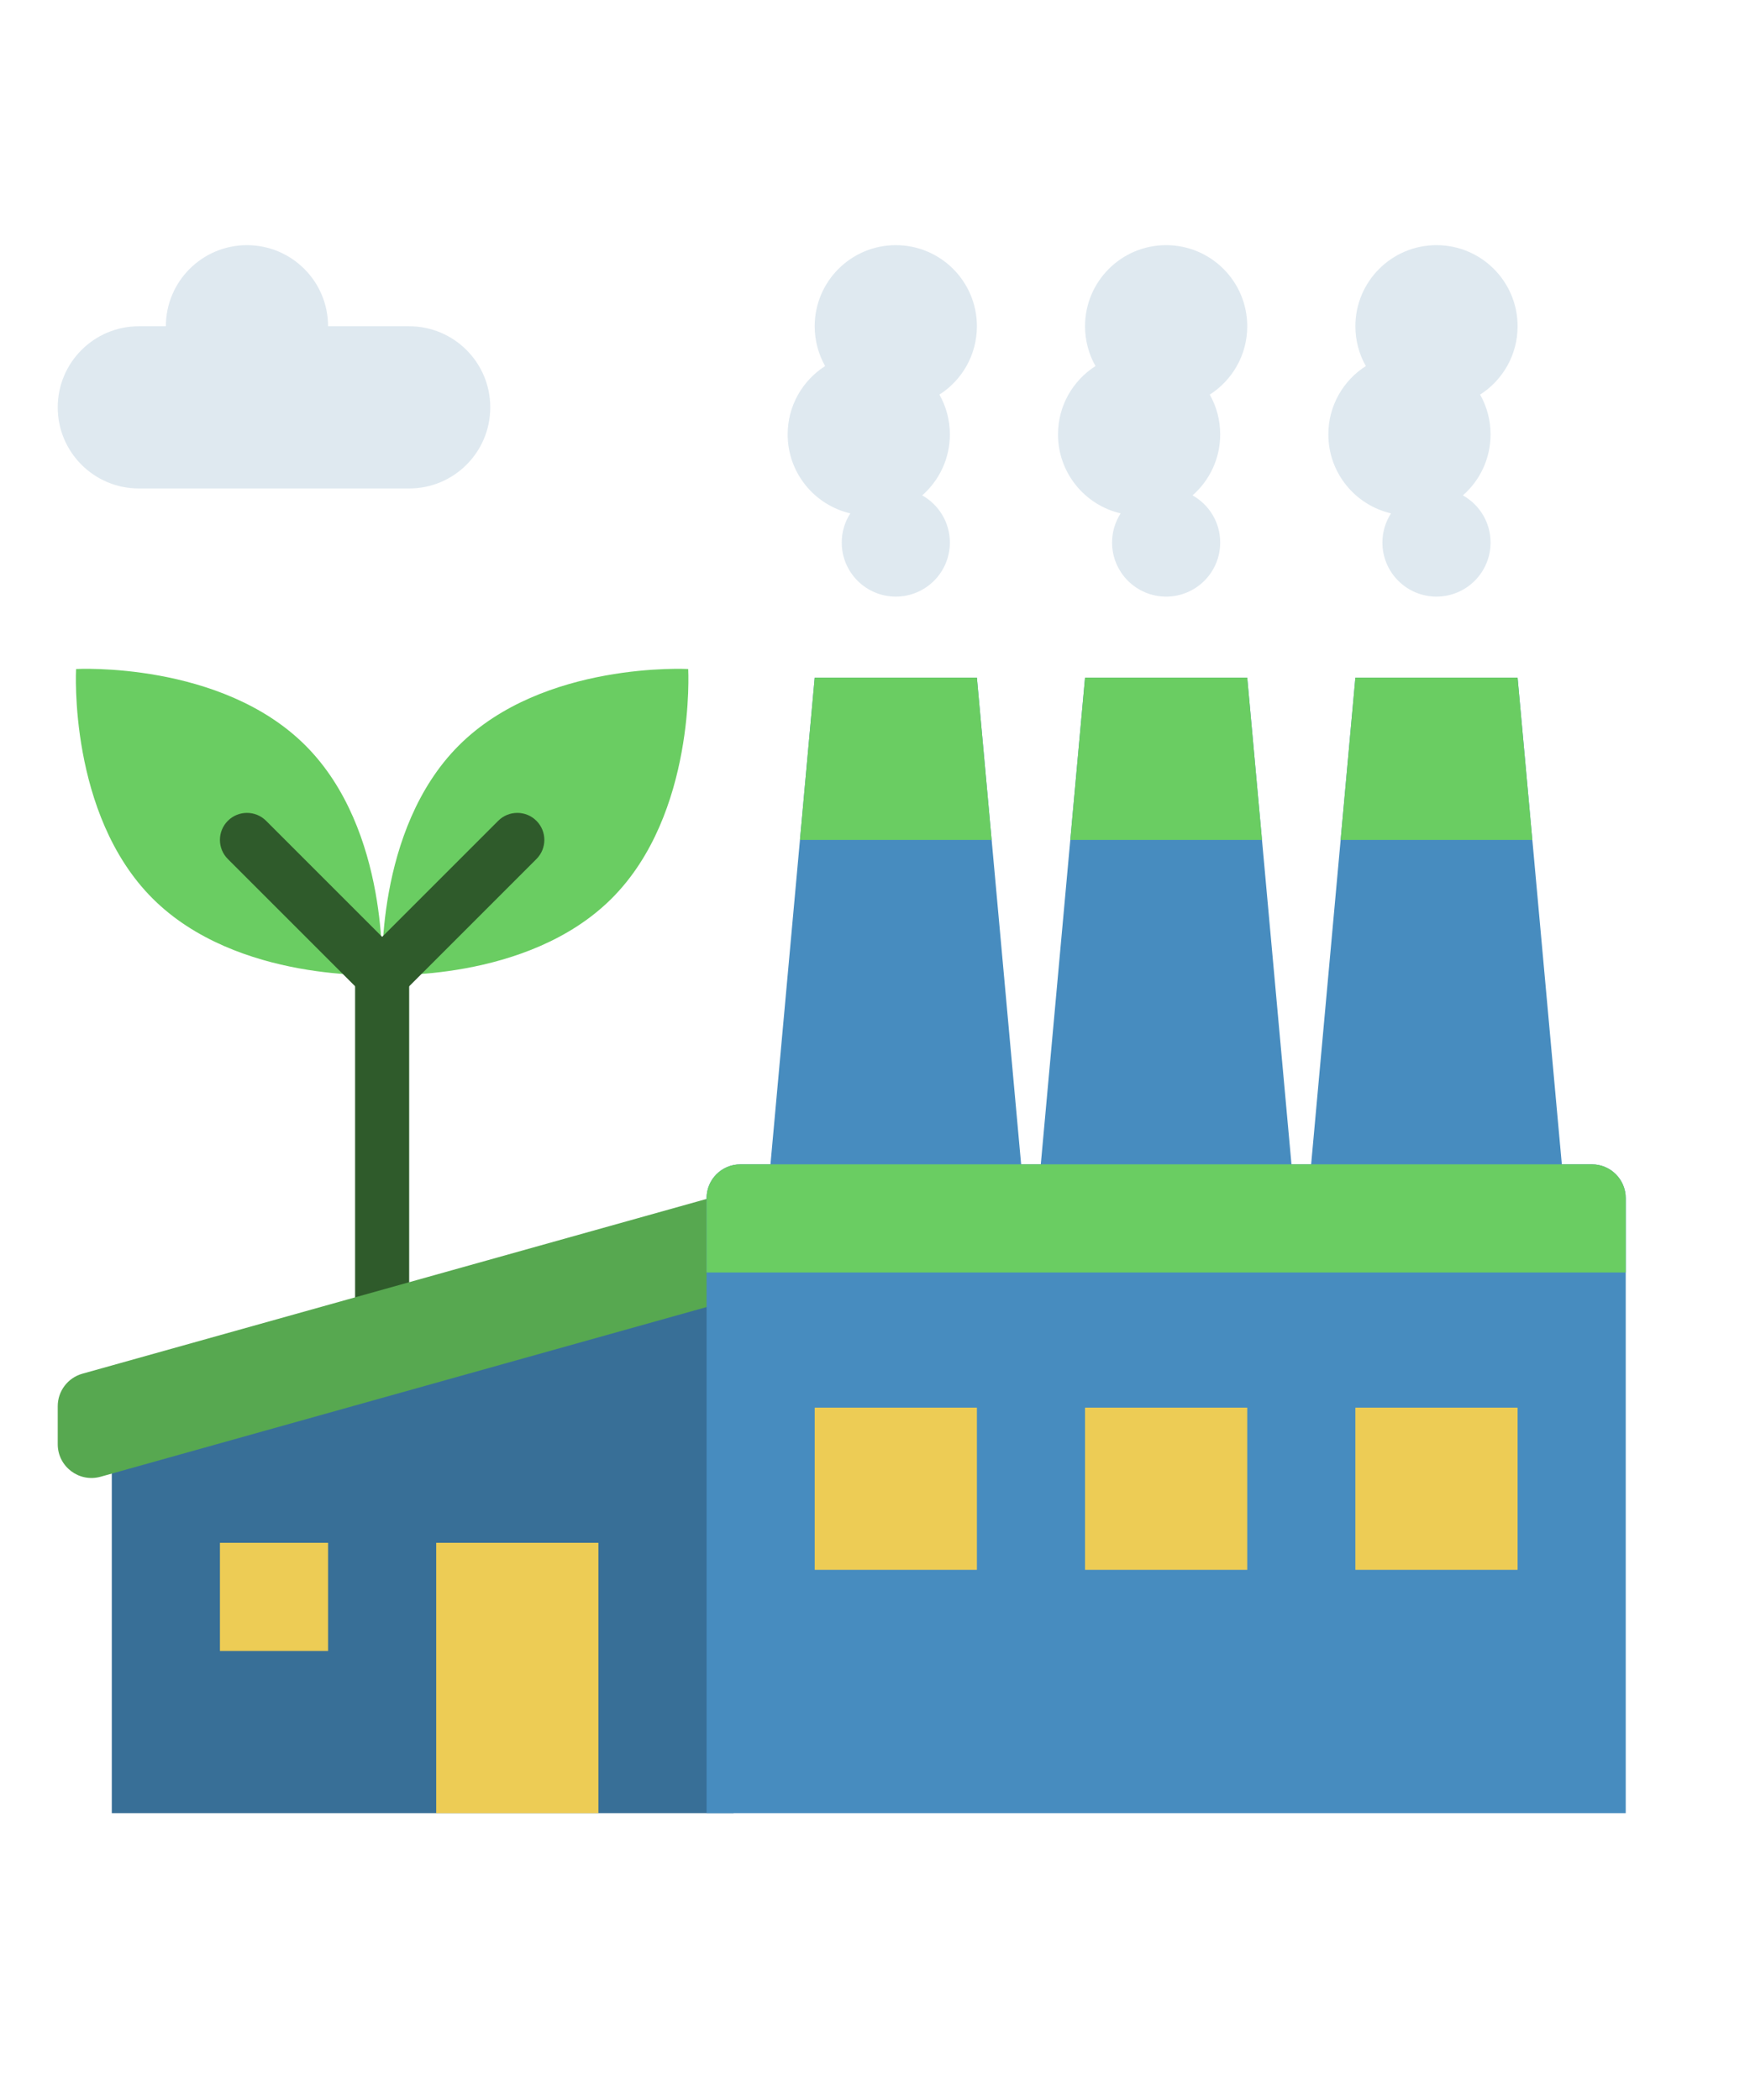
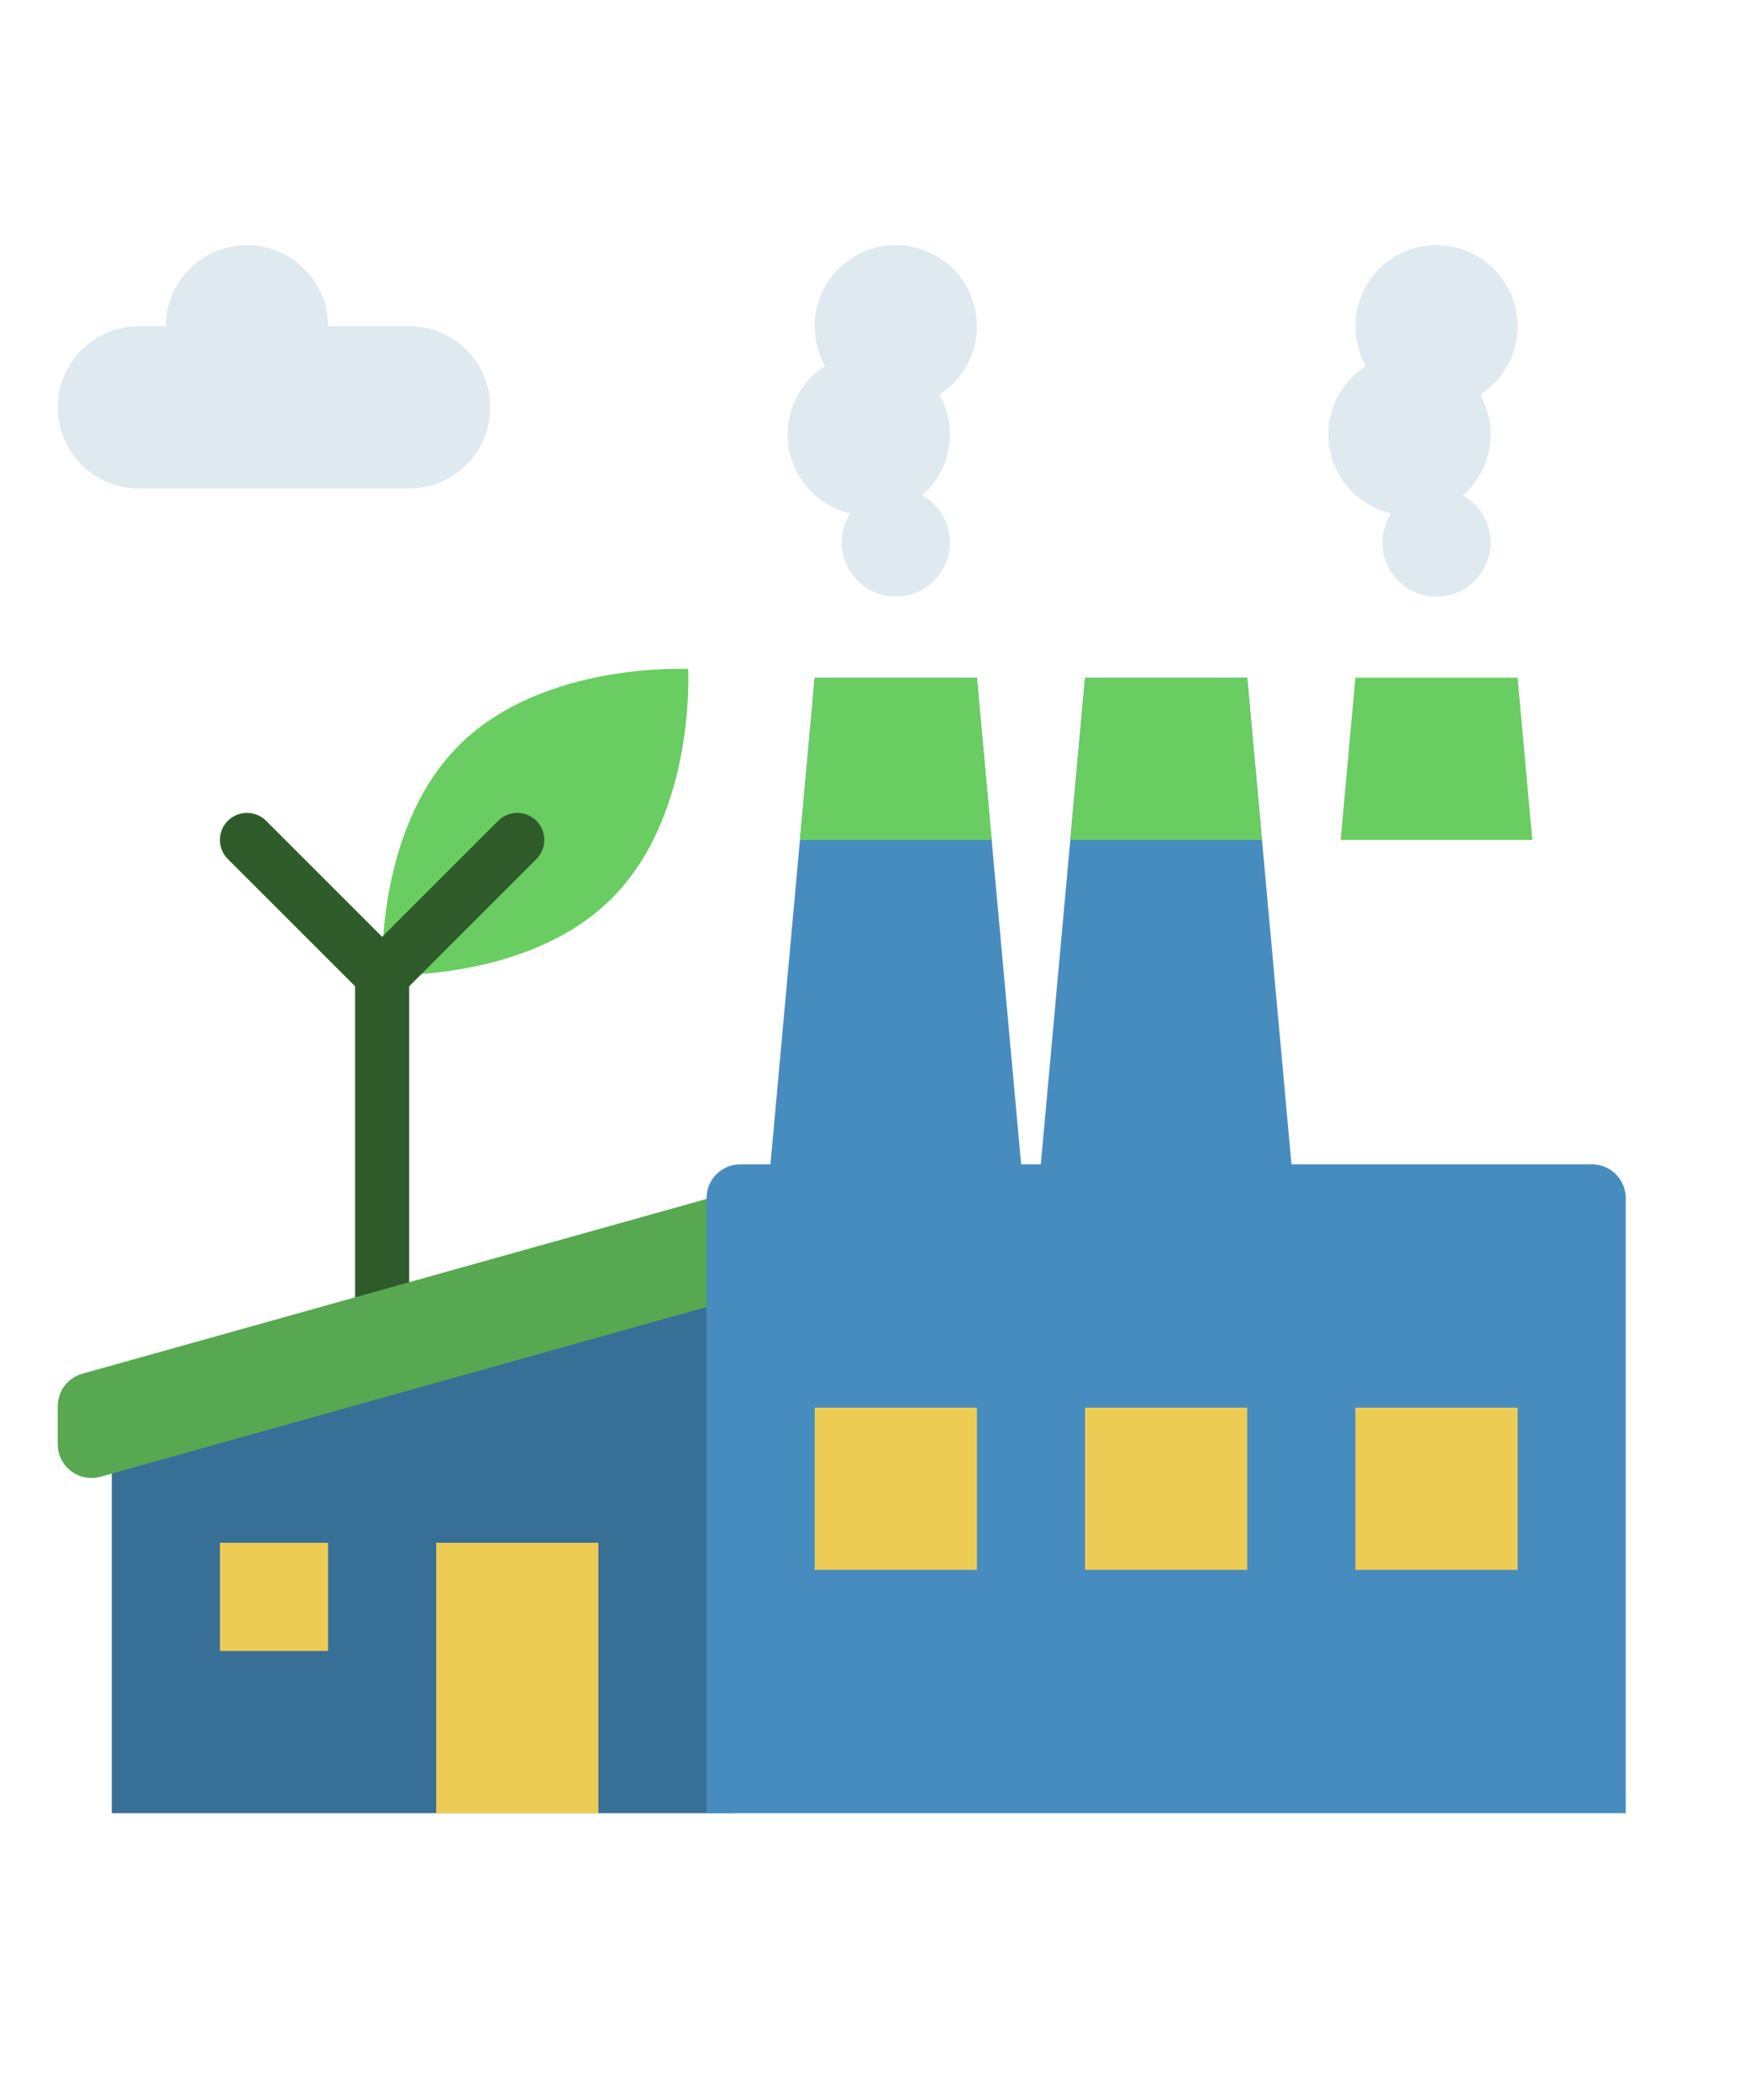
<svg xmlns="http://www.w3.org/2000/svg" width="500" viewBox="0 0 375 450" height="600" preserveAspectRatio="xMidYMid meet">
  <defs>
    <clipPath id="28a76c2567">
      <path d="M 23 272 L 158 272 L 158 388.535 L 23 388.535 Z M 23 272 " clip-rule="nonzero" />
    </clipPath>
    <clipPath id="1f102473a0">
      <path d="M 12.371 255 L 158 255 L 158 317 L 12.371 317 Z M 12.371 255 " clip-rule="nonzero" />
    </clipPath>
    <clipPath id="6a50f92a15">
      <path d="M 151 249 L 348.371 249 L 348.371 388.535 L 151 388.535 Z M 151 249 " clip-rule="nonzero" />
    </clipPath>
    <clipPath id="0a0ed254ad">
      <path d="M 151 249 L 348.371 249 L 348.371 273 L 151 273 Z M 151 249 " clip-rule="nonzero" />
    </clipPath>
    <clipPath id="369e0ef27f">
      <path d="M 93 330 L 129 330 L 129 388.535 L 93 388.535 Z M 93 330 " clip-rule="nonzero" />
    </clipPath>
    <clipPath id="60ae16ebba">
      <path d="M 12.371 52.535 L 106 52.535 L 106 105 L 12.371 105 Z M 12.371 52.535 " clip-rule="nonzero" />
    </clipPath>
    <clipPath id="a7cde63b82">
      <path d="M 168 52.535 L 210 52.535 L 210 128 L 168 128 Z M 168 52.535 " clip-rule="nonzero" />
    </clipPath>
    <clipPath id="05e3b5b161">
      <path d="M 226 52.535 L 268 52.535 L 268 128 L 226 128 Z M 226 52.535 " clip-rule="nonzero" />
    </clipPath>
    <clipPath id="754d94390d">
      <path d="M 284 52.535 L 326 52.535 L 326 128 L 284 128 Z M 284 52.535 " clip-rule="nonzero" />
    </clipPath>
  </defs>
  <path fill="#2f5b2b" d="M 81.887 290.051 C 78.688 290.051 76.094 287.457 76.094 284.258 L 76.094 208.949 C 76.094 205.75 78.688 203.156 81.887 203.156 C 85.086 203.156 87.68 205.75 87.68 208.949 L 87.68 284.258 C 87.68 287.457 85.086 290.051 81.887 290.051 Z M 81.887 290.051 " fill-opacity="1" fill-rule="nonzero" />
  <g clip-path="url(#28a76c2567)">
    <path fill="#386f97" d="M 157.199 388.535 L 23.957 388.535 L 23.957 307.43 L 157.199 272.672 Z M 157.199 388.535 " fill-opacity="1" fill-rule="nonzero" />
  </g>
  <g clip-path="url(#1f102473a0)">
    <path fill="#57a850" d="M 157.199 278.465 L 21.562 316.441 C 16.945 317.734 12.371 314.266 12.371 309.469 L 12.371 301.336 C 12.371 298.09 14.531 295.238 17.66 294.363 L 157.199 255.293 Z M 157.199 278.465 " fill-opacity="1" fill-rule="nonzero" />
  </g>
  <path fill="#478cbf" d="M 209.336 145.223 L 174.578 145.223 L 162.992 272.672 L 220.922 272.672 Z M 209.336 145.223 " fill-opacity="1" fill-rule="nonzero" />
  <path fill="#6acd62" d="M 212.492 179.984 L 171.418 179.984 L 174.578 145.223 L 209.336 145.223 Z M 212.492 179.984 " fill-opacity="1" fill-rule="nonzero" />
  <path fill="#478cbf" d="M 267.266 145.223 L 232.508 145.223 L 220.922 272.672 L 278.852 272.672 Z M 267.266 145.223 " fill-opacity="1" fill-rule="nonzero" />
  <path fill="#6acd62" d="M 270.426 179.984 L 229.352 179.984 L 232.508 145.223 L 267.266 145.223 Z M 270.426 179.984 " fill-opacity="1" fill-rule="nonzero" />
-   <path fill="#478cbf" d="M 325.199 145.223 L 290.438 145.223 L 278.852 272.672 L 336.785 272.672 Z M 325.199 145.223 " fill-opacity="1" fill-rule="nonzero" />
  <path fill="#6acd62" d="M 328.355 179.984 L 287.281 179.984 L 290.438 145.223 L 325.199 145.223 Z M 328.355 179.984 " fill-opacity="1" fill-rule="nonzero" />
  <g clip-path="url(#6a50f92a15)">
    <path fill="#478cbf" d="M 348.371 388.535 L 151.406 388.535 L 151.406 256.742 C 151.406 252.742 154.648 249.5 158.645 249.5 L 341.129 249.5 C 345.129 249.5 348.371 252.742 348.371 256.742 Z M 348.371 388.535 " fill-opacity="1" fill-rule="nonzero" />
  </g>
  <g clip-path="url(#0a0ed254ad)">
-     <path fill="#6acd62" d="M 348.371 272.672 L 151.406 272.672 L 151.406 256.742 C 151.406 252.742 154.648 249.5 158.645 249.5 L 341.129 249.5 C 345.129 249.5 348.371 252.742 348.371 256.742 Z M 348.371 272.672 " fill-opacity="1" fill-rule="nonzero" />
-   </g>
+     </g>
  <path fill="#edcc55" d="M 174.578 301.637 L 209.336 301.637 L 209.336 336.395 L 174.578 336.395 Z M 174.578 301.637 " fill-opacity="1" fill-rule="nonzero" />
  <path fill="#edcc55" d="M 232.508 301.637 L 267.266 301.637 L 267.266 336.395 L 232.508 336.395 Z M 232.508 301.637 " fill-opacity="1" fill-rule="nonzero" />
  <path fill="#edcc55" d="M 290.438 301.637 L 325.199 301.637 L 325.199 336.395 L 290.438 336.395 Z M 290.438 301.637 " fill-opacity="1" fill-rule="nonzero" />
  <path fill="#edcc55" d="M 47.129 330.602 L 70.301 330.602 L 70.301 353.777 L 47.129 353.777 Z M 47.129 330.602 " fill-opacity="1" fill-rule="nonzero" />
  <g clip-path="url(#369e0ef27f)">
    <path fill="#edcc55" d="M 93.473 330.602 L 128.23 330.602 L 128.23 388.535 L 93.473 388.535 Z M 93.473 330.602 " fill-opacity="1" fill-rule="nonzero" />
  </g>
-   <path fill="#6acd62" d="M 65.457 159.75 C 83.559 177.848 81.844 208.906 81.844 208.906 C 81.844 208.906 50.785 210.617 32.688 192.52 C 14.59 174.422 16.301 143.363 16.301 143.363 C 16.301 143.363 47.359 141.648 65.457 159.75 Z M 65.457 159.75 " fill-opacity="1" fill-rule="nonzero" />
  <path fill="#2f5b2b" d="M 81.887 214.742 C 80.406 214.742 78.922 214.176 77.793 213.043 L 48.824 184.078 C 46.562 181.816 46.562 178.148 48.824 175.887 C 51.086 173.625 54.754 173.625 57.02 175.887 L 85.984 204.852 C 88.246 207.113 88.246 210.781 85.984 213.043 C 84.852 214.176 83.371 214.742 81.887 214.742 Z M 81.887 214.742 " fill-opacity="1" fill-rule="nonzero" />
  <path fill="#6acd62" d="M 98.316 159.75 C 80.219 177.848 81.93 208.906 81.93 208.906 C 81.93 208.906 112.988 210.617 131.086 192.52 C 149.184 174.422 147.473 143.363 147.473 143.363 C 147.473 143.363 116.414 141.648 98.316 159.75 Z M 98.316 159.75 " fill-opacity="1" fill-rule="nonzero" />
  <path fill="#2f5b2b" d="M 81.887 214.742 C 80.406 214.742 78.922 214.176 77.793 213.043 C 75.527 210.781 75.527 207.113 77.793 204.852 L 106.758 175.887 C 109.02 173.625 112.688 173.625 114.949 175.887 C 117.211 178.148 117.211 181.816 114.949 184.078 L 85.984 213.043 C 84.852 214.176 83.371 214.742 81.887 214.742 Z M 81.887 214.742 " fill-opacity="1" fill-rule="nonzero" />
  <g clip-path="url(#60ae16ebba)">
    <path fill="#dfe9f0" d="M 87.68 69.914 L 70.301 69.914 C 70.301 60.316 62.52 52.535 52.922 52.535 C 43.324 52.535 35.543 60.316 35.543 69.914 L 29.75 69.914 C 20.152 69.914 12.371 77.695 12.371 87.293 C 12.371 96.891 20.152 104.672 29.75 104.672 L 87.68 104.672 C 97.277 104.672 105.059 96.891 105.059 87.293 C 105.059 77.695 97.277 69.914 87.68 69.914 Z M 87.68 69.914 " fill-opacity="1" fill-rule="nonzero" />
  </g>
  <g clip-path="url(#a7cde63b82)">
    <path fill="#dfe9f0" d="M 209.336 69.914 C 209.336 60.316 201.555 52.535 191.957 52.535 C 182.359 52.535 174.578 60.316 174.578 69.914 C 174.578 73.012 175.391 75.918 176.812 78.441 C 171.988 81.527 168.785 86.93 168.785 93.086 C 168.785 101.324 174.52 108.219 182.211 110.008 C 181.051 111.812 180.371 113.953 180.371 116.258 C 180.371 122.656 185.559 127.844 191.957 127.844 C 198.355 127.844 203.543 122.656 203.543 116.258 C 203.543 111.914 201.148 108.137 197.613 106.152 C 201.246 102.969 203.543 98.297 203.543 93.086 C 203.543 89.988 202.727 87.078 201.305 84.559 C 206.133 81.473 209.336 76.07 209.336 69.914 Z M 209.336 69.914 " fill-opacity="1" fill-rule="nonzero" />
  </g>
  <g clip-path="url(#05e3b5b161)">
-     <path fill="#dfe9f0" d="M 267.266 69.914 C 267.266 60.316 259.484 52.535 249.887 52.535 C 240.289 52.535 232.508 60.316 232.508 69.914 C 232.508 73.012 233.324 75.918 234.746 78.441 C 229.918 81.527 226.715 86.93 226.715 93.086 C 226.715 101.324 232.449 108.219 240.141 110.008 C 238.98 111.812 238.301 113.953 238.301 116.258 C 238.301 122.656 243.488 127.844 249.887 127.844 C 256.285 127.844 261.473 122.656 261.473 116.258 C 261.473 111.914 259.082 108.137 255.547 106.152 C 259.176 102.969 261.473 98.297 261.473 93.086 C 261.473 89.988 260.66 87.078 259.238 84.559 C 264.062 81.473 267.266 76.07 267.266 69.914 Z M 267.266 69.914 " fill-opacity="1" fill-rule="nonzero" />
-   </g>
+     </g>
  <g clip-path="url(#754d94390d)">
    <path fill="#dfe9f0" d="M 325.199 69.914 C 325.199 60.316 317.418 52.535 307.82 52.535 C 298.219 52.535 290.438 60.316 290.438 69.914 C 290.438 73.012 291.254 75.918 292.676 78.441 C 287.848 81.527 284.645 86.93 284.645 93.086 C 284.645 101.324 290.379 108.219 298.074 110.008 C 296.914 111.812 296.23 113.953 296.23 116.258 C 296.23 122.656 301.418 127.844 307.82 127.844 C 314.219 127.844 319.406 122.656 319.406 116.258 C 319.406 111.914 317.012 108.137 313.477 106.152 C 317.109 102.969 319.406 98.297 319.406 93.086 C 319.406 89.988 318.59 87.078 317.168 84.559 C 321.996 81.473 325.199 76.07 325.199 69.914 Z M 325.199 69.914 " fill-opacity="1" fill-rule="nonzero" />
  </g>
</svg>